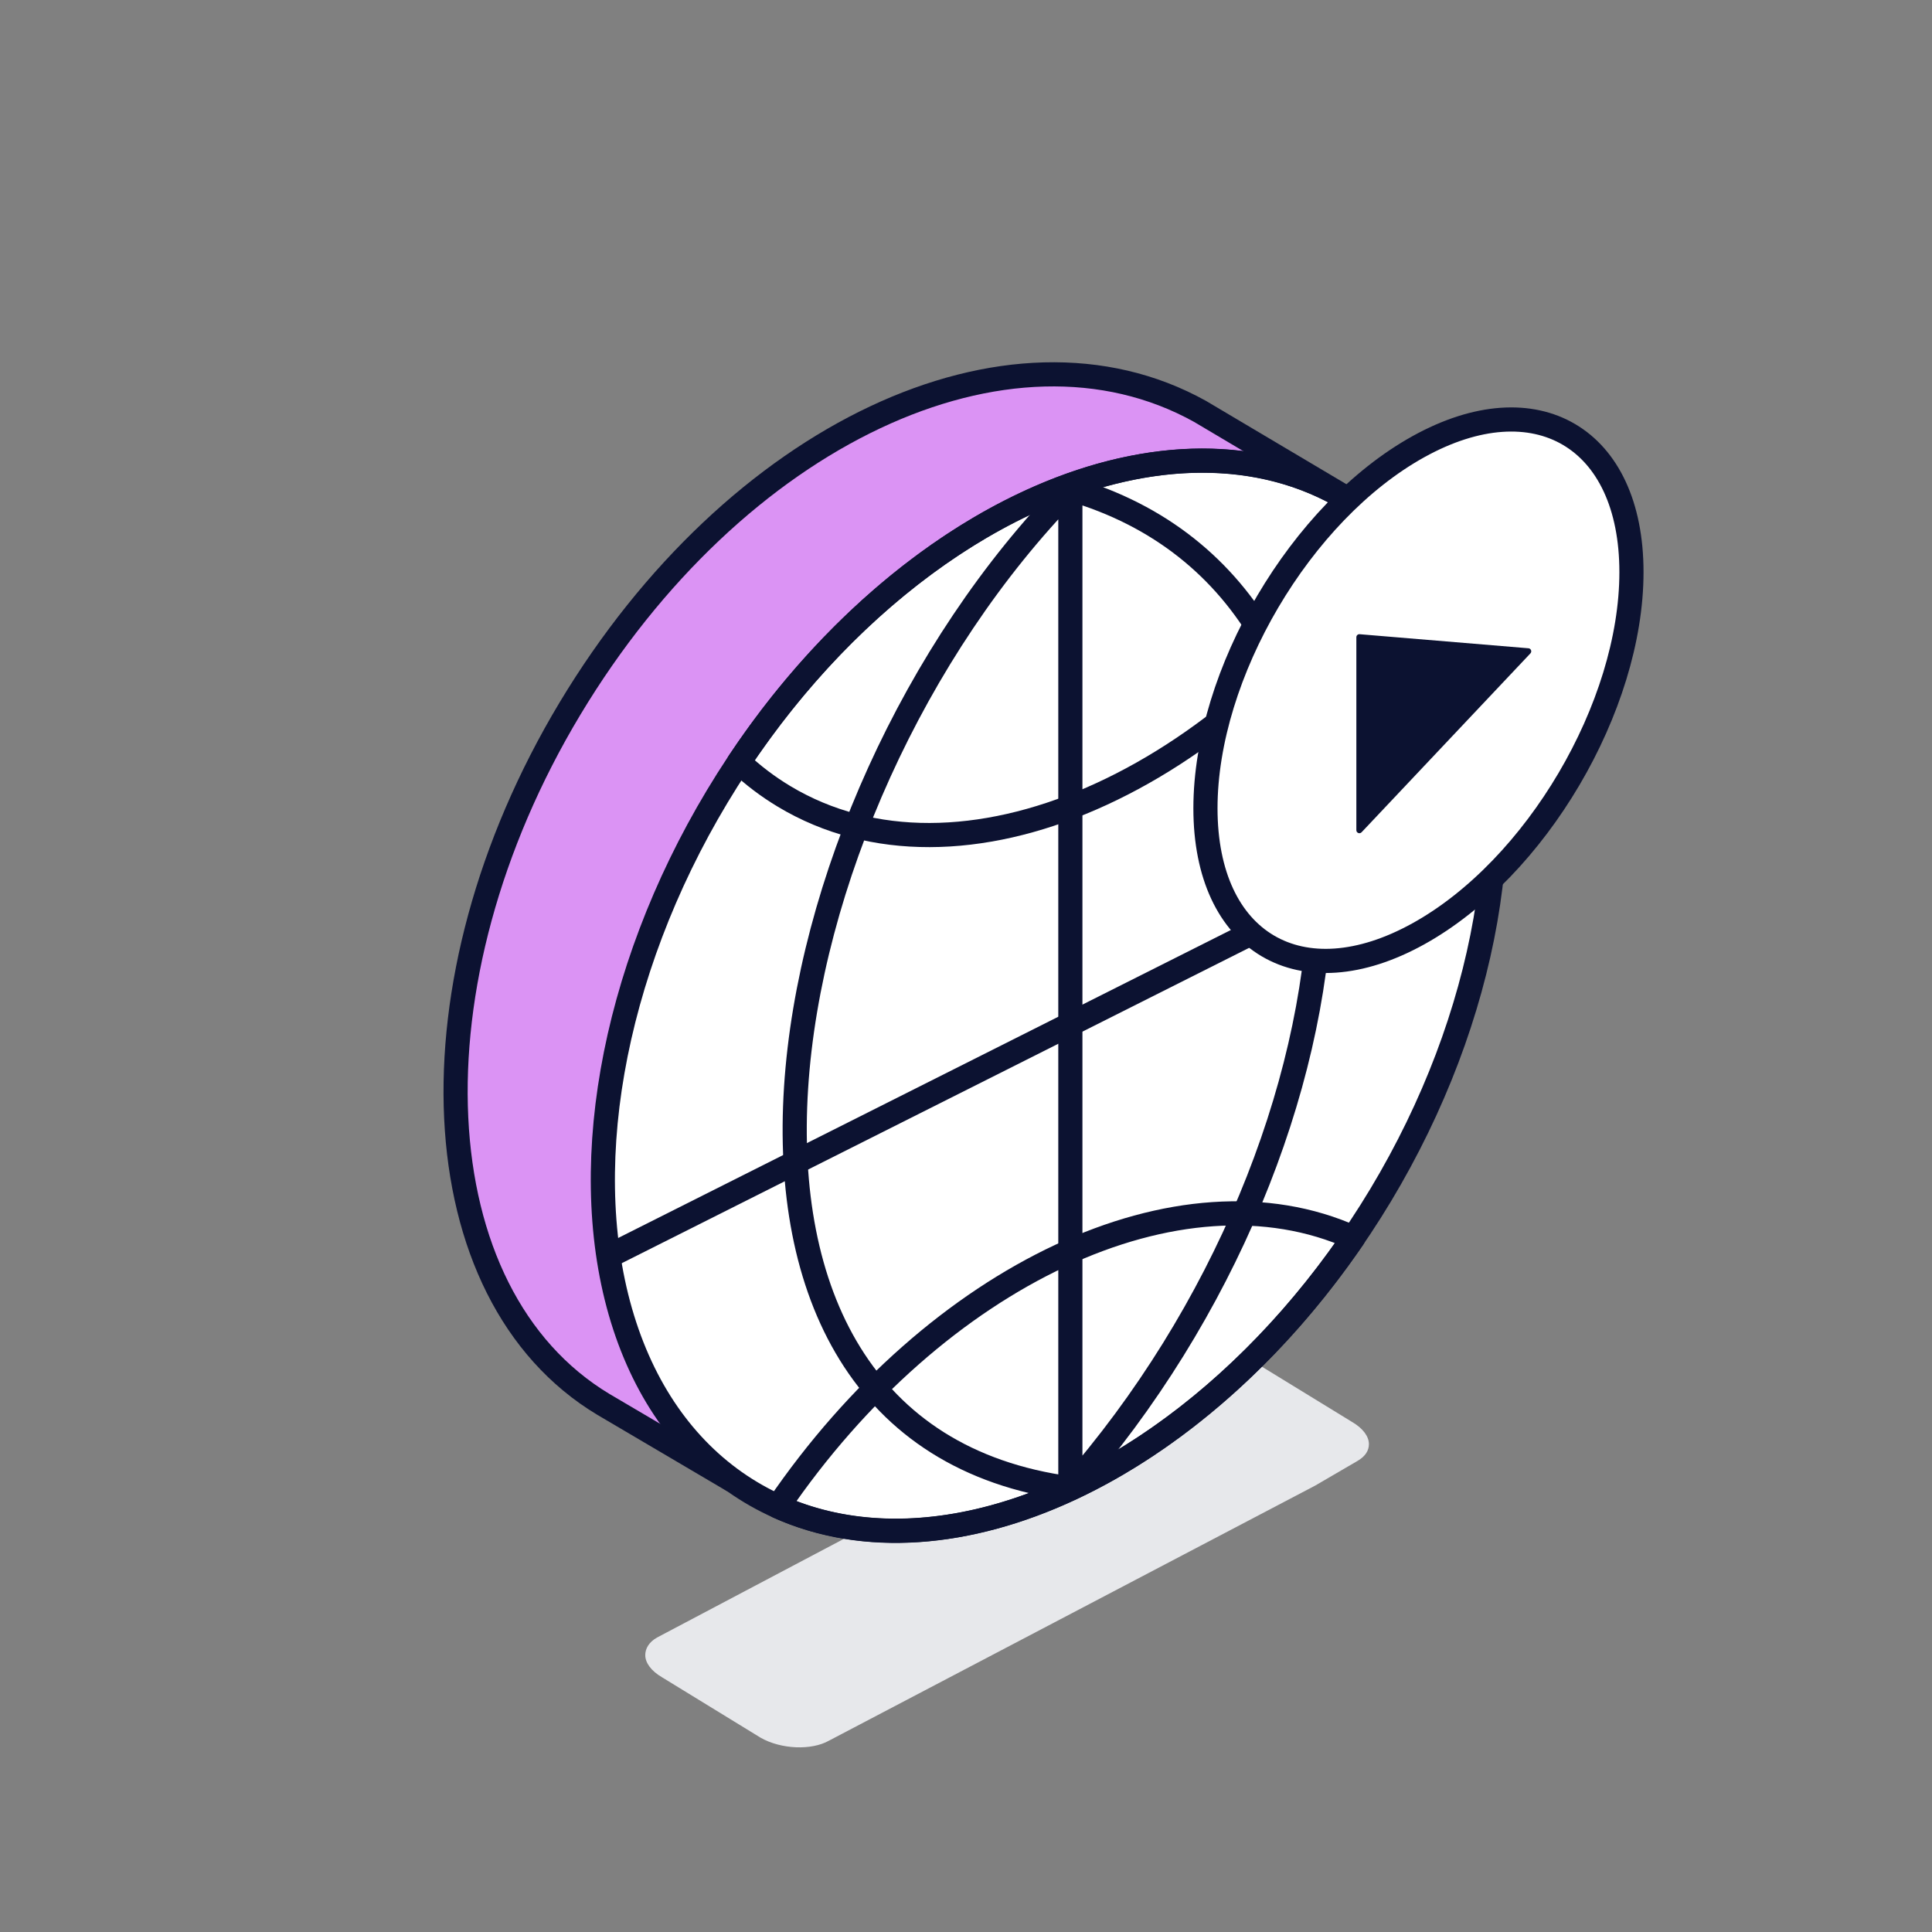
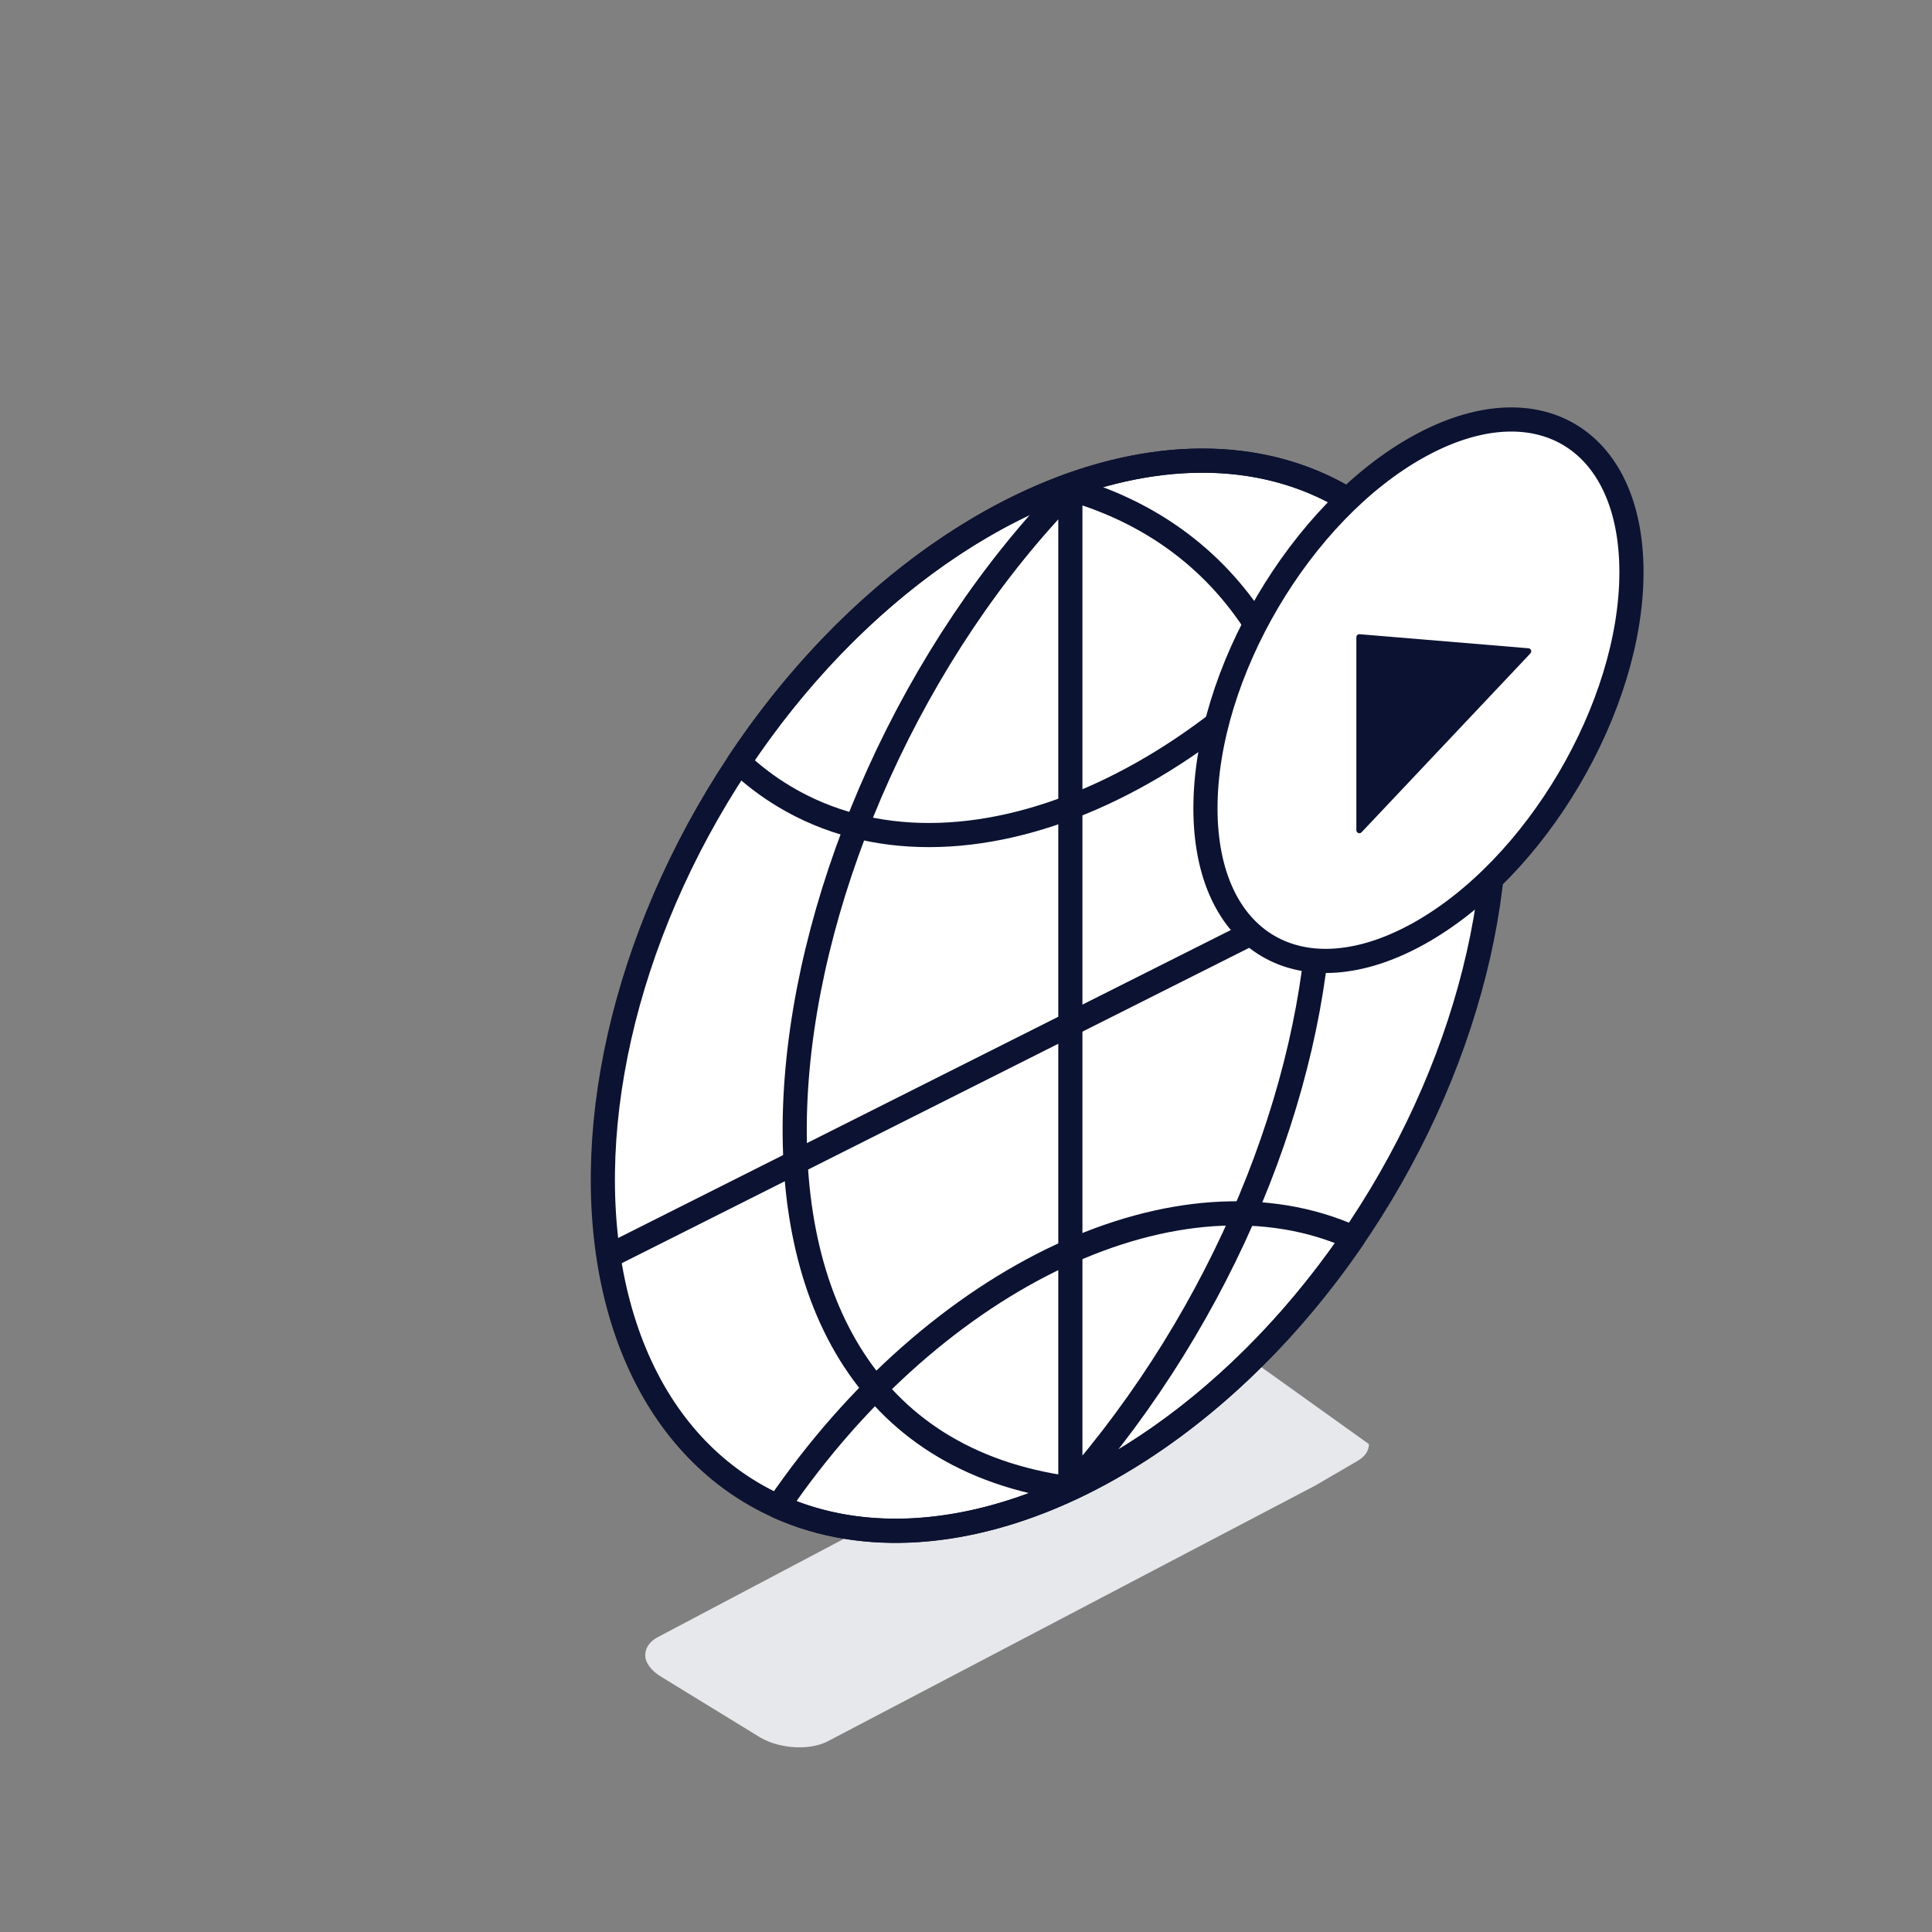
<svg xmlns="http://www.w3.org/2000/svg" width="64" height="64" viewBox="0 0 64 64" fill="none">
  <rect x="0" y="0" width="64" height="64" fill="#808080" stroke="none" />
-   <path d="M21.375 54.829C21.375 55.081 21.569 55.353 21.937 55.566L25.195 57.563C25.874 57.951 26.883 57.99 27.464 57.66L43.562 49.215L44.959 48.401C45.23 48.246 45.347 48.052 45.347 47.838C45.347 47.586 45.153 47.315 44.784 47.101L41.526 45.104C40.867 44.716 39.839 44.677 39.257 45.007L21.762 54.247C21.491 54.402 21.375 54.616 21.375 54.829Z" fill="#E7E8EB" />
-   <path d="M18.882 23.472C13.424 32.556 13.92 42.875 19.988 46.522L24.25 49.032L44.411 16.392L39.753 13.628C33.426 10.109 24.34 14.389 18.882 23.472Z" fill="#DB93F4" stroke="#0C1231" stroke-width="0.8" stroke-linecap="round" stroke-linejoin="round" />
+   <path d="M21.375 54.829C21.375 55.081 21.569 55.353 21.937 55.566L25.195 57.563C25.874 57.951 26.883 57.99 27.464 57.66L43.562 49.215L44.959 48.401C45.23 48.246 45.347 48.052 45.347 47.838L41.526 45.104C40.867 44.716 39.839 44.677 39.257 45.007L21.762 54.247C21.491 54.402 21.375 54.616 21.375 54.829Z" fill="#E7E8EB" />
  <ellipse cx="34.749" cy="32.984" rx="12.82" ry="19.187" transform="rotate(31 34.749 32.984)" fill="white" stroke="#0C1231" stroke-width="0.8" stroke-linecap="round" stroke-linejoin="round" />
  <path d="M35.457 16.198C47.38 19.664 45.615 37.747 35.457 49.307M35.457 16.198C25.062 26.809 21.622 47.45 35.457 49.307M35.457 16.198V49.307" stroke="#0C1231" stroke-width="0.8" stroke-linecap="round" stroke-linejoin="round" />
  <path d="M24.478 25.248C30.008 16.938 38.821 13.046 44.632 16.538C45.175 16.864 45.673 17.244 46.127 17.672C40.597 25.981 31.784 29.873 25.974 26.382C25.43 26.055 24.932 25.675 24.478 25.248Z" stroke="#0C1231" stroke-width="0.8" stroke-linecap="round" stroke-linejoin="round" />
  <path d="M25.773 49.905L25.443 49.68C25.376 49.778 25.356 49.9 25.388 50.014C25.42 50.128 25.501 50.221 25.608 50.27L25.773 49.905ZM44.833 41L45.163 41.226C45.23 41.128 45.25 41.006 45.218 40.892C45.185 40.778 45.105 40.684 44.997 40.636L44.833 41ZM26.103 50.131C28.697 46.331 31.979 43.511 35.298 41.96C38.62 40.407 41.944 40.137 44.668 41.365L44.997 40.636C42 39.284 38.423 39.616 34.959 41.235C31.493 42.855 28.105 45.778 25.443 49.68L26.103 50.131ZM44.502 40.775C41.909 44.575 38.627 47.394 35.308 48.946C31.986 50.499 28.661 50.769 25.937 49.541L25.608 50.27C28.606 51.622 32.183 51.29 35.647 49.671C39.113 48.05 42.5 45.127 45.163 41.226L44.502 40.775Z" fill="#0C1231" />
  <path d="M49.493 26.872L20.391 41.501" stroke="#0C1231" stroke-width="0.8" stroke-linecap="round" stroke-linejoin="round" />
  <path d="M54.044 18.953C54.044 23.408 50.885 28.772 46.988 30.932C43.091 33.092 39.932 31.231 39.932 26.775C39.932 22.32 43.091 16.956 46.988 14.796C50.885 12.636 54.044 14.497 54.044 18.953Z" fill="white" stroke="#0C1231" stroke-width="0.8" stroke-linecap="round" stroke-linejoin="round" />
  <path d="M44.931 27.501V21.109C44.931 21.05 44.981 21.004 45.039 21.009L50.633 21.475C50.716 21.482 50.755 21.583 50.697 21.644L45.104 27.57C45.042 27.636 44.931 27.592 44.931 27.501Z" fill="#0C1231" />
</svg>